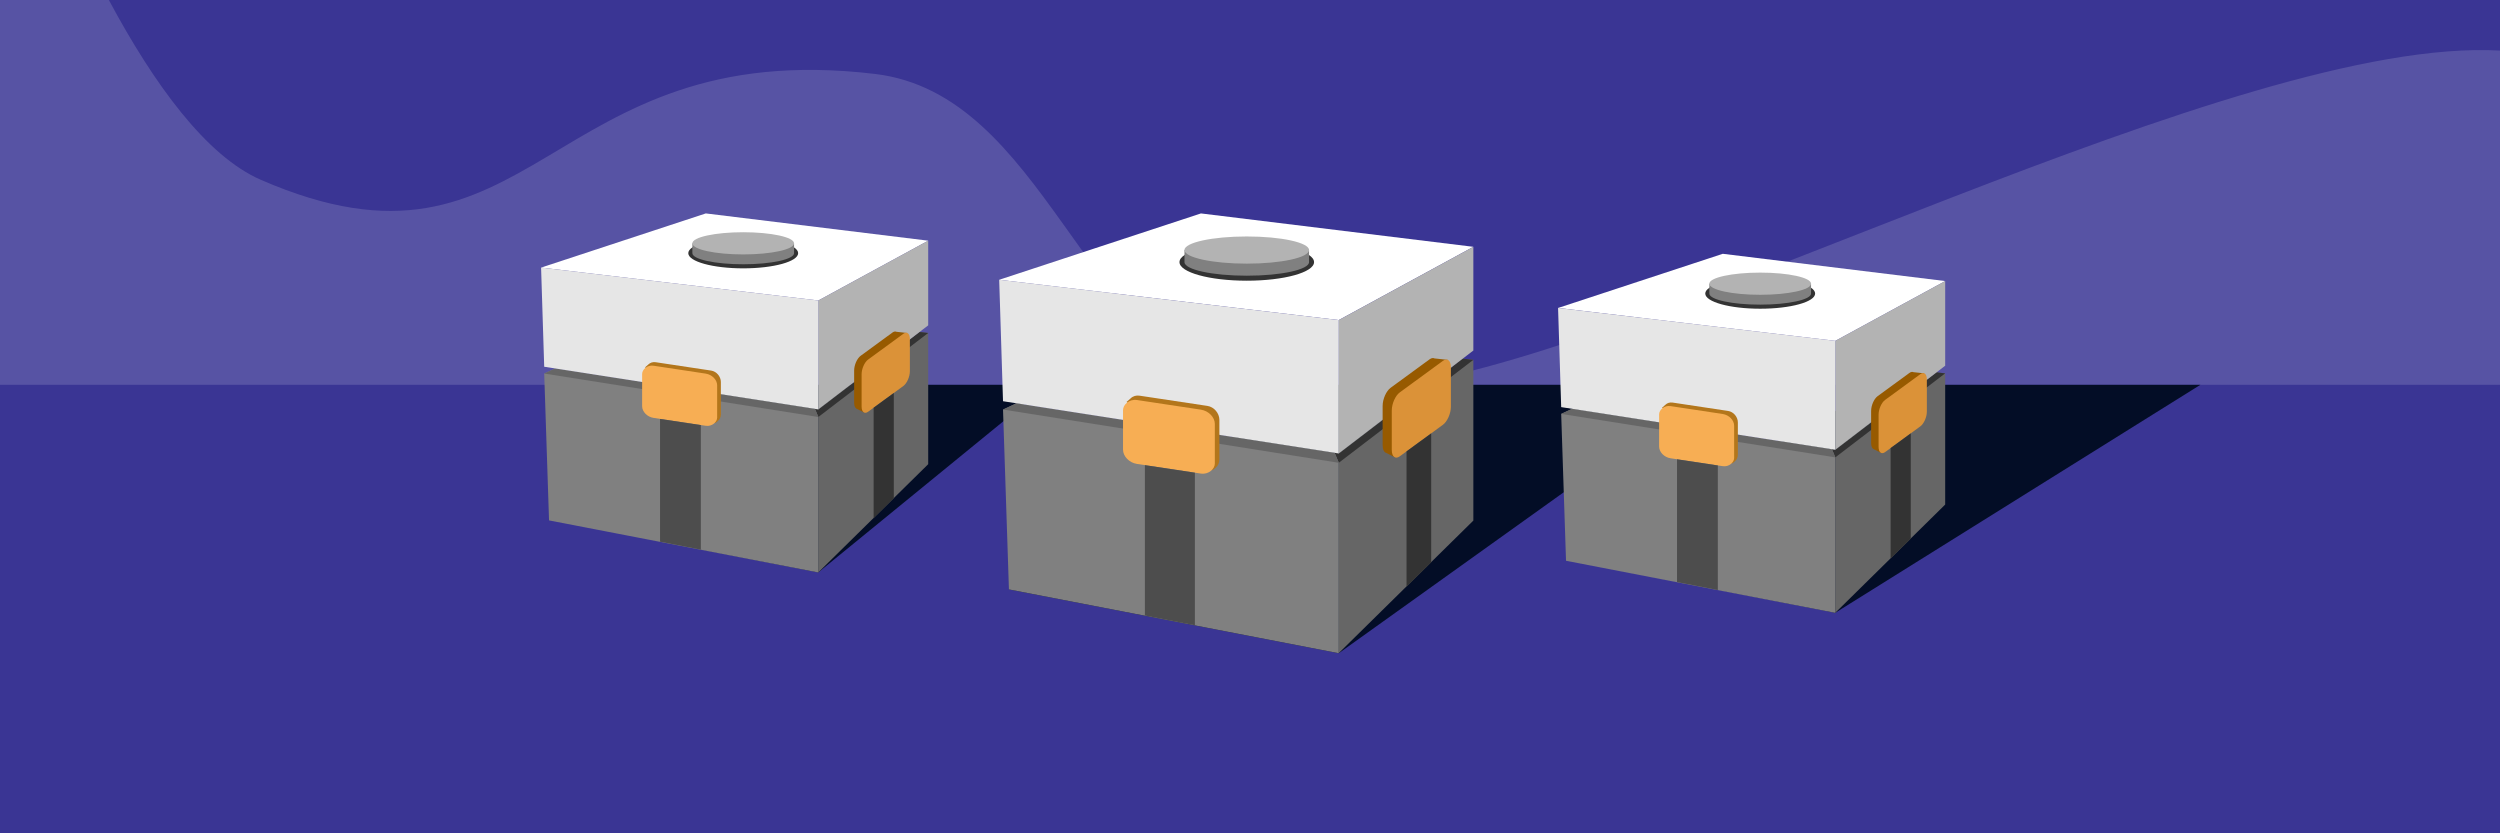
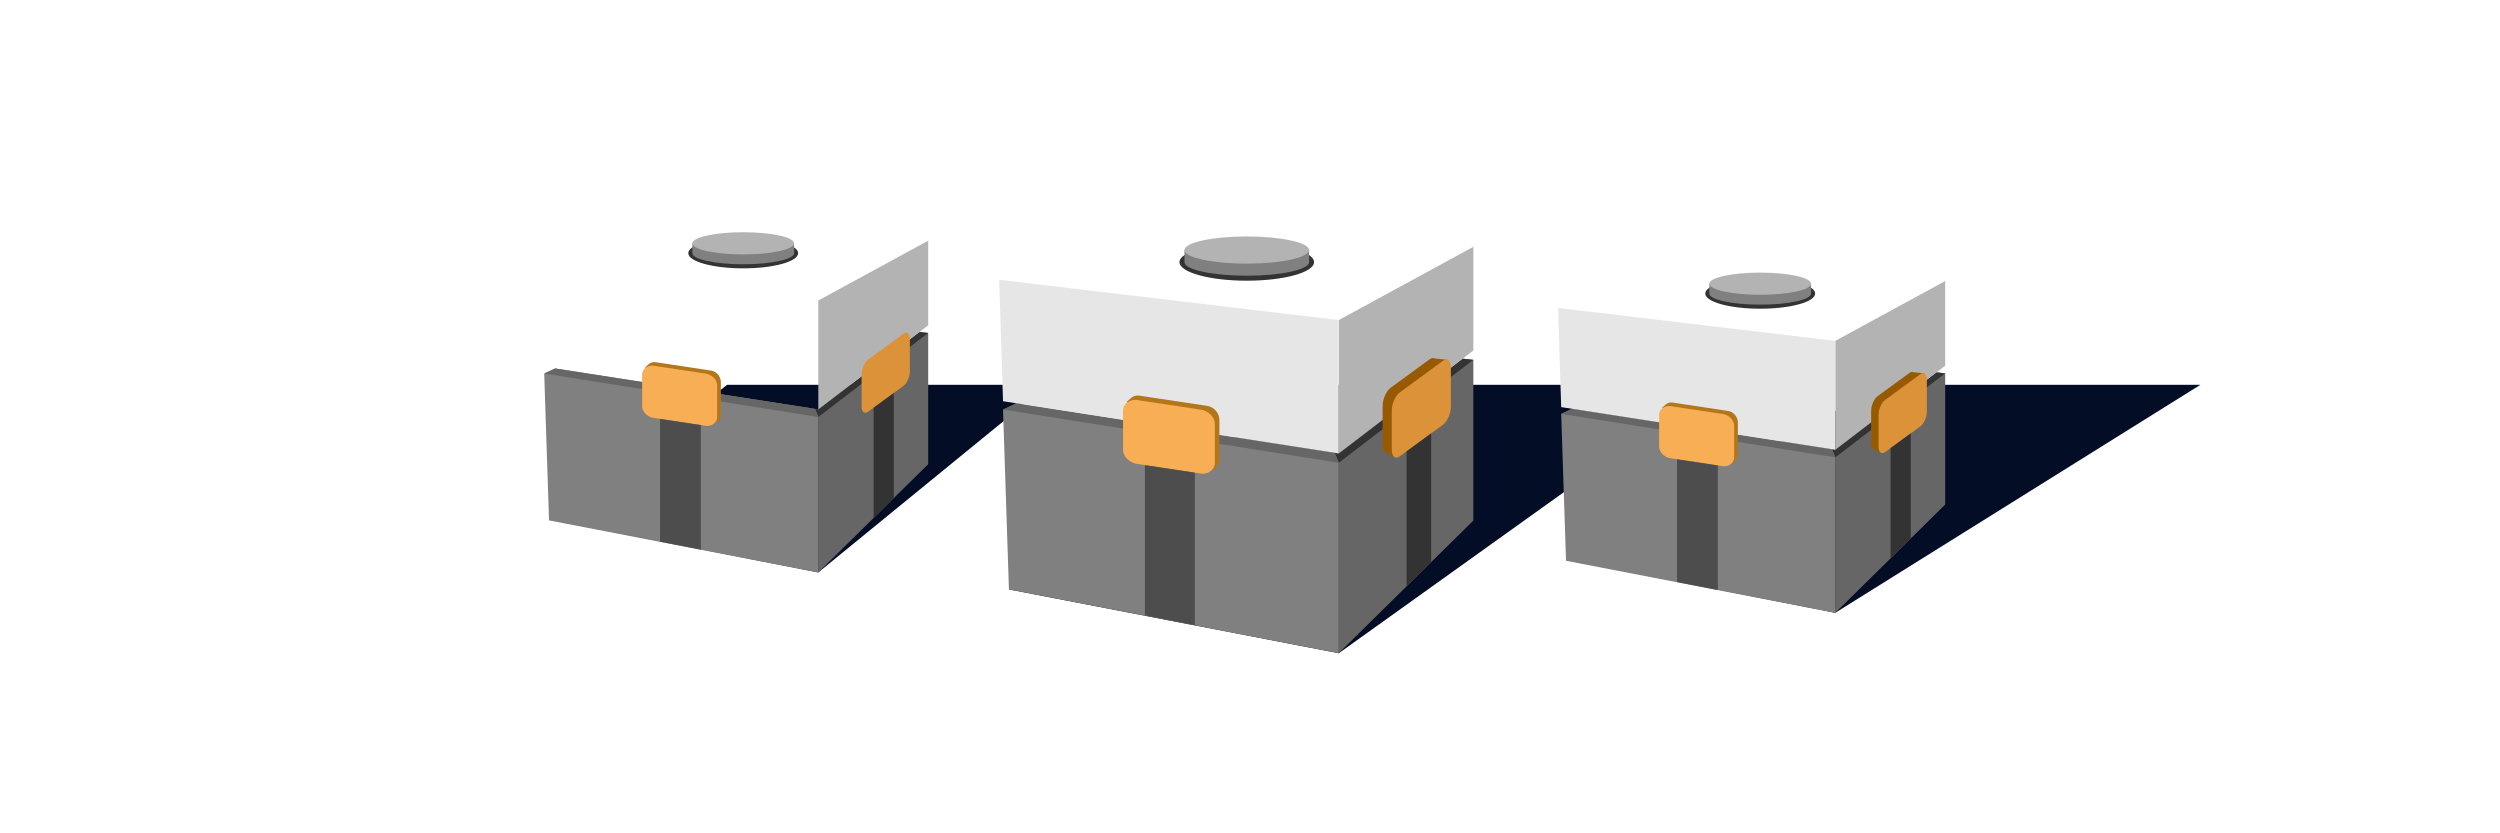
<svg xmlns="http://www.w3.org/2000/svg" xml:space="preserve" width="1500px" height="500px" version="1.1" style="shape-rendering:geometricPrecision; text-rendering:geometricPrecision; image-rendering:optimizeQuality; fill-rule:evenodd; clip-rule:evenodd" viewBox="0 0 149999.9 50000">
  <defs>
    <style type="text/css">
   
    .fil2 {fill:#030D26}
    .fil4 {fill:#333333}
    .fil0 {fill:#3A3594}
    .fil3 {fill:#666666}
    .fil5 {fill:gray}
    .fil9 {fill:#975A00}
    .fil11 {fill:#B3761B}
    .fil7 {fill:#B3B3B3}
    .fil10 {fill:#DB9238}
    .fil8 {fill:#E6E6E6}
    .fil12 {fill:#F7AE54}
    .fil6 {fill:white}
    .fil14 {fill:#333333;fill-rule:nonzero}
    .fil13 {fill:#4D4D4D;fill-rule:nonzero}
    .fil1 {fill:white;fill-opacity:0.149}
   
  </style>
  </defs>
  <g id="Layer_x0020_1">
    <g id="_2806120910160">
-       <rect class="fil0" width="149999.9" height="50000" />
      <path class="fil1" d="M6530.6 0c2710.3,5057.8 5846.9,9364.9 9117.7,10788 16444.5,7155 17040.3,-8714.6 36851.6,-6351.1 10165.7,1212.7 12510.3,16407.3 21895.9,18652.6l-74395.7 0 0 -23089.5 6530.5 0zm143469.3 3034.4l0 20055.1 -65770.6 0c15693.3,-2313.7 49985.9,-20944.1 65770.6,-20055.1z" />
      <path class="fil2" d="M94298.9 33646.3l15817 3121.7 21905.4 -13678.5 -19133.8 0 -18588.6 10556.8zm-50675 -10556.8l19255.9 0 -13783 11256.2 -15843.5 -3121.7 10370.6 -8134.5zm34978.6 0l24231.4 0 -22507.9 16104.9 -19790 -3828.6 18066.5 -12276.3z" />
      <g>
        <g>
          <polygon class="fil3" points="80326,27208.4 80074.2,27169.3 80322.9,27760.3 80322.9,39189.4 88401,31234.4 88401,21590.1 87764.3,21518 " />
          <polygon class="fil4" points="80326,27208.4 80074.2,27169.3 80322.9,27760.3 80322.9,27767.1 80326,27767.6 88401,21590.1 87764.3,21518 " />
          <polygon class="fil5" points="80074.2,27169.3 80326,27767.6 80326,39194.4 60536,35365.8 60180.7,24572.8 60981.3,24197.9 " />
          <polygon class="fil3" points="80074.2,27169.3 80326,27767.6 60180.7,24572.8 60981.3,24197.9 " />
          <polygon class="fil6" points="59951.5,16786.7 80326,19203.5 88401.1,14808.5 72056.2,12805.6 " />
          <g>
            <polygon class="fil7" points="80326,27208.4 88401,21030.9 88401,14808.5 80326,19203.5 " />
            <polygon class="fil8" points="60180.7,24073.3 80326,27208.4 80326,19203.5 59951.5,16786.7 " />
          </g>
          <g>
            <path class="fil9" d="M85771.6 21561.4l-2335.9 1707.4c-262.5,191.9 -477.3,678.7 -477.3,1081.4l0 2370.4c0,252 84.2,414 211.6,452.8l0 0.1 514.6 262.9 496.5 -877.2 1846.6 -1349.8c262.5,-191.9 477.4,-678.5 477.4,-1081.3l0 -1850.4 363.9 -685.8 -798.9 -86.8 0 0.1c-81.9,-41.3 -185.8,-26.1 -298.5,56.2z" />
            <path class="fil10" d="M86576 21650.8l-2592 1894.7c-262.6,191.8 -477.4,678.6 -477.4,1081.3l0 2370.4c0,402.7 214.9,575.4 477.4,383.5l2592 -1894.7c262.5,-191.8 477.4,-678.5 477.4,-1081.3l0 -2370.4c0,-402.8 -214.9,-575.4 -477.4,-383.5z" />
          </g>
          <path class="fil11" d="M72447.8 24354.8l-4078.9 -615.1c-197,-29.7 -392.3,25.2 -532.5,163.7l-244 215.3 226.4 179.7 0 2299c0,402.9 322.2,781.1 716.1,840.4l3997.9 602.9 221.1 175.6 187.6 -154.9c136.9,-113 222.4,-288.2 222.4,-495.8l0 -2370.4c0,-402.9 -322.2,-781 -716.1,-840.4z" />
          <rect class="fil12" transform="matrix(-0.809 -0.122 -0 0.707 72890 24705.7)" width="6808.9" height="5424" rx="1035.9" ry="1035.9" />
          <ellipse class="fil4" cx="74805.9" cy="15726.7" rx="4037.6" ry="1115.5" />
          <path class="fil5" d="M71068.3 15726.7l0 -723.6 2013.1 0c516,-58.7 1102.4,-91.9 1724.5,-91.9 622.1,0 1208.5,33.2 1724.5,91.9l2013.1 0 0 723.6c0,450.5 -1673.4,815.6 -3737.6,815.6 -2064.2,0 -3737.6,-365.1 -3737.6,-815.6z" />
          <ellipse class="fil7" cx="74805.9" cy="15003.1" rx="3737.6" ry="815.5" />
        </g>
        <polygon class="fil13" points="71693,28360.5 71693,37514.9 68692.9,36930.1 68692.9,27908 " />
        <polygon class="fil14" points="85872.3,26000.4 85872.3,33741.6 84391.1,35200.2 84391.1,27083.1 " />
      </g>
      <g>
        <g>
          <polygon class="fil3" points="110118.5,26986.6 109912.9,26954.6 110115.9,27437.2 110115.9,36768.2 116711.2,30273.5 116711.2,22399.6 116191.3,22340.7 " />
          <polygon class="fil4" points="110118.5,26986.6 109912.9,26954.6 110115.9,27437.2 110115.9,27442.7 110118.5,27443.1 116711.2,22399.6 116191.3,22340.7 " />
          <polygon class="fil5" points="109912.9,26954.6 110118.5,27443.1 110118.5,36772.2 93961.4,33646.5 93671.3,24834.8 94325,24528.7 " />
          <polygon class="fil3" points="109912.9,26954.6 110118.5,27443.1 93671.3,24834.8 94325,24528.7 " />
          <polygon class="fil6" points="93484.2,18478 110118.5,20451.2 116711.2,16863 103366.8,15227.7 " />
          <g>
            <polygon class="fil7" points="110118.5,26986.6 116711.2,21943.1 116711.2,16863 110118.5,20451.2 " />
            <polygon class="fil8" points="93671.3,24427 110118.5,26986.6 110118.5,20451.2 93484.2,18478 " />
          </g>
          <g>
            <path class="fil9" d="M114564.4 22376.2l-1907 1394c-214.4,156.6 -389.8,554.1 -389.8,882.8l0 1935.3c0,205.8 68.8,338 172.8,369.7l0 0 420.1 214.7 405.4 -716.1 1507.6 -1102c214.3,-156.7 389.8,-554 389.8,-882.9l0 -1510.7 297 -559.9 -652.1 -70.8 -0.1 0c-66.8,-33.7 -151.7,-21.3 -243.7,45.9z" />
            <path class="fil10" d="M115221.1 22449.2l-2116.1 1546.8c-214.4,156.7 -389.8,554.1 -389.8,882.9l0 1935.2c0,328.8 175.5,469.8 389.8,313.1l2116.1 -1546.8c214.3,-156.7 389.8,-554 389.8,-882.9l0 -1935.2c0,-328.9 -175.4,-469.8 -389.8,-313.1z" />
          </g>
          <path class="fil11" d="M103686.5 24656.8l-3330.1 -502.2c-160.8,-24.2 -320.3,20.6 -434.7,133.6l-199.3 175.8 184.9 146.8 0 1876.9c0,329 263,637.7 584.6,686.2l3264 492.2 180.5 143.3 153.2 -126.4c111.7,-92.3 181.6,-235.3 181.6,-404.8l0 -1935.3c0,-328.9 -263.1,-637.6 -584.7,-686.1z" />
          <rect class="fil12" transform="matrix(-0.661 -0.1 -0 0.577 104048 24943.3)" width="6808.9" height="5424" rx="1035.9" ry="1035.9" />
          <ellipse class="fil4" cx="105611.7" cy="17612.6" rx="3296.4" ry="910.7" />
          <path class="fil5" d="M102560.2 17612.7l0 -590.9 1643.6 0c421.3,-47.8 900,-74.9 1407.9,-74.9 507.9,0 986.7,27.1 1407.9,74.9l1643.6 0 0 590.9c0,367.7 -1366.2,665.8 -3051.5,665.8 -1685.2,0 -3051.5,-298.1 -3051.5,-665.8z" />
          <ellipse class="fil7" cx="105611.7" cy="17021.8" rx="3051.5" ry="665.8" />
        </g>
        <polygon class="fil13" points="103070.3,27927.1 103070.3,35401.1 100620.9,34923.7 100620.9,27557.8 " />
        <polygon class="fil14" points="114646.6,26000.4 114646.6,32320.4 113437.3,33511.3 113437.3,26884.3 " />
      </g>
      <g>
        <g>
          <polygon class="fil3" points="49099.5,24564.3 48893.9,24532.3 49096.9,25014.9 49096.9,34345.9 55692.2,27851.2 55692.2,19977.3 55172.3,19918.4 " />
          <polygon class="fil4" points="49099.5,24564.3 48893.9,24532.3 49096.9,25014.9 49096.9,25020.4 49099.5,25020.8 55692.2,19977.3 55172.3,19918.4 " />
          <polygon class="fil5" points="48893.9,24532.3 49099.5,25020.8 49099.5,34349.9 32942.4,31224.2 32652.3,22412.5 33306,22106.4 " />
          <polygon class="fil3" points="48893.9,24532.3 49099.5,25020.8 32652.3,22412.5 33306,22106.4 " />
          <polygon class="fil6" points="32465.2,16055.7 49099.5,18028.9 55692.2,14440.7 42347.8,12805.4 " />
          <g>
            <polygon class="fil7" points="49099.5,24564.3 55692.2,19520.8 55692.2,14440.7 49099.5,18028.9 " />
-             <polygon class="fil8" points="32652.3,22004.7 49099.5,24564.3 49099.5,18028.9 32465.2,16055.7 " />
          </g>
          <g>
-             <path class="fil9" d="M53545.4 19953.9l-1907.1 1394c-214.3,156.6 -389.7,554.1 -389.7,882.8l0 1935.3c0,205.8 68.8,338.1 172.8,369.7l0 0 420.1 214.7 405.4 -716.1 1507.6 -1102c214.3,-156.7 389.7,-554 389.7,-882.9l0 -1510.7 297.1 -559.9 -652.1 -70.8 -0.1 0c-66.8,-33.7 -151.7,-21.3 -243.7,45.9z" />
            <path class="fil10" d="M54202.1 20026.9l-2116.1 1546.8c-214.4,156.7 -389.8,554.1 -389.8,882.9l0 1935.2c0,328.8 175.5,469.8 389.8,313.1l2116.1 -1546.8c214.3,-156.7 389.8,-554 389.8,-882.9l0 -1935.2c0,-328.9 -175.4,-469.8 -389.8,-313.1z" />
          </g>
          <path class="fil11" d="M42667.5 22234.5l-3330.1 -502.2c-160.9,-24.2 -320.3,20.6 -434.7,133.6l-199.3 175.8 184.8 146.8 0 1876.9c0,329 263.1,637.7 584.7,686.2l3264 492.2 180.5 143.3 153.2 -126.4c111.7,-92.3 181.6,-235.3 181.6,-404.8l0 -1935.3c0,-328.9 -263.1,-637.6 -584.7,-686.1z" />
          <rect class="fil12" transform="matrix(-0.661 -0.1 -0 0.577 43028.5 22521)" width="6808.9" height="5424" rx="1035.9" ry="1035.9" />
          <ellipse class="fil4" cx="44592.7" cy="15190.3" rx="3296.4" ry="910.7" />
          <path class="fil5" d="M41541.2 15190.4l0 -590.9 1643.6 0c421.3,-47.8 900,-74.9 1407.9,-74.9 507.9,0 986.7,27.1 1407.9,74.9l1643.5 0 0 590.9c0,367.7 -1366.1,665.8 -3051.4,665.8 -1685.2,0 -3051.5,-298.1 -3051.5,-665.8z" />
          <ellipse class="fil7" cx="44592.7" cy="14599.5" rx="3051.5" ry="665.8" />
        </g>
        <polygon class="fil13" points="42051.2,25504.8 42051.2,32978.8 39601.9,32501.4 39601.9,25135.5 " />
        <polygon class="fil14" points="53627.6,23578.1 53627.6,29898.1 52418.3,31089 52418.3,24462 " />
      </g>
    </g>
  </g>
</svg>